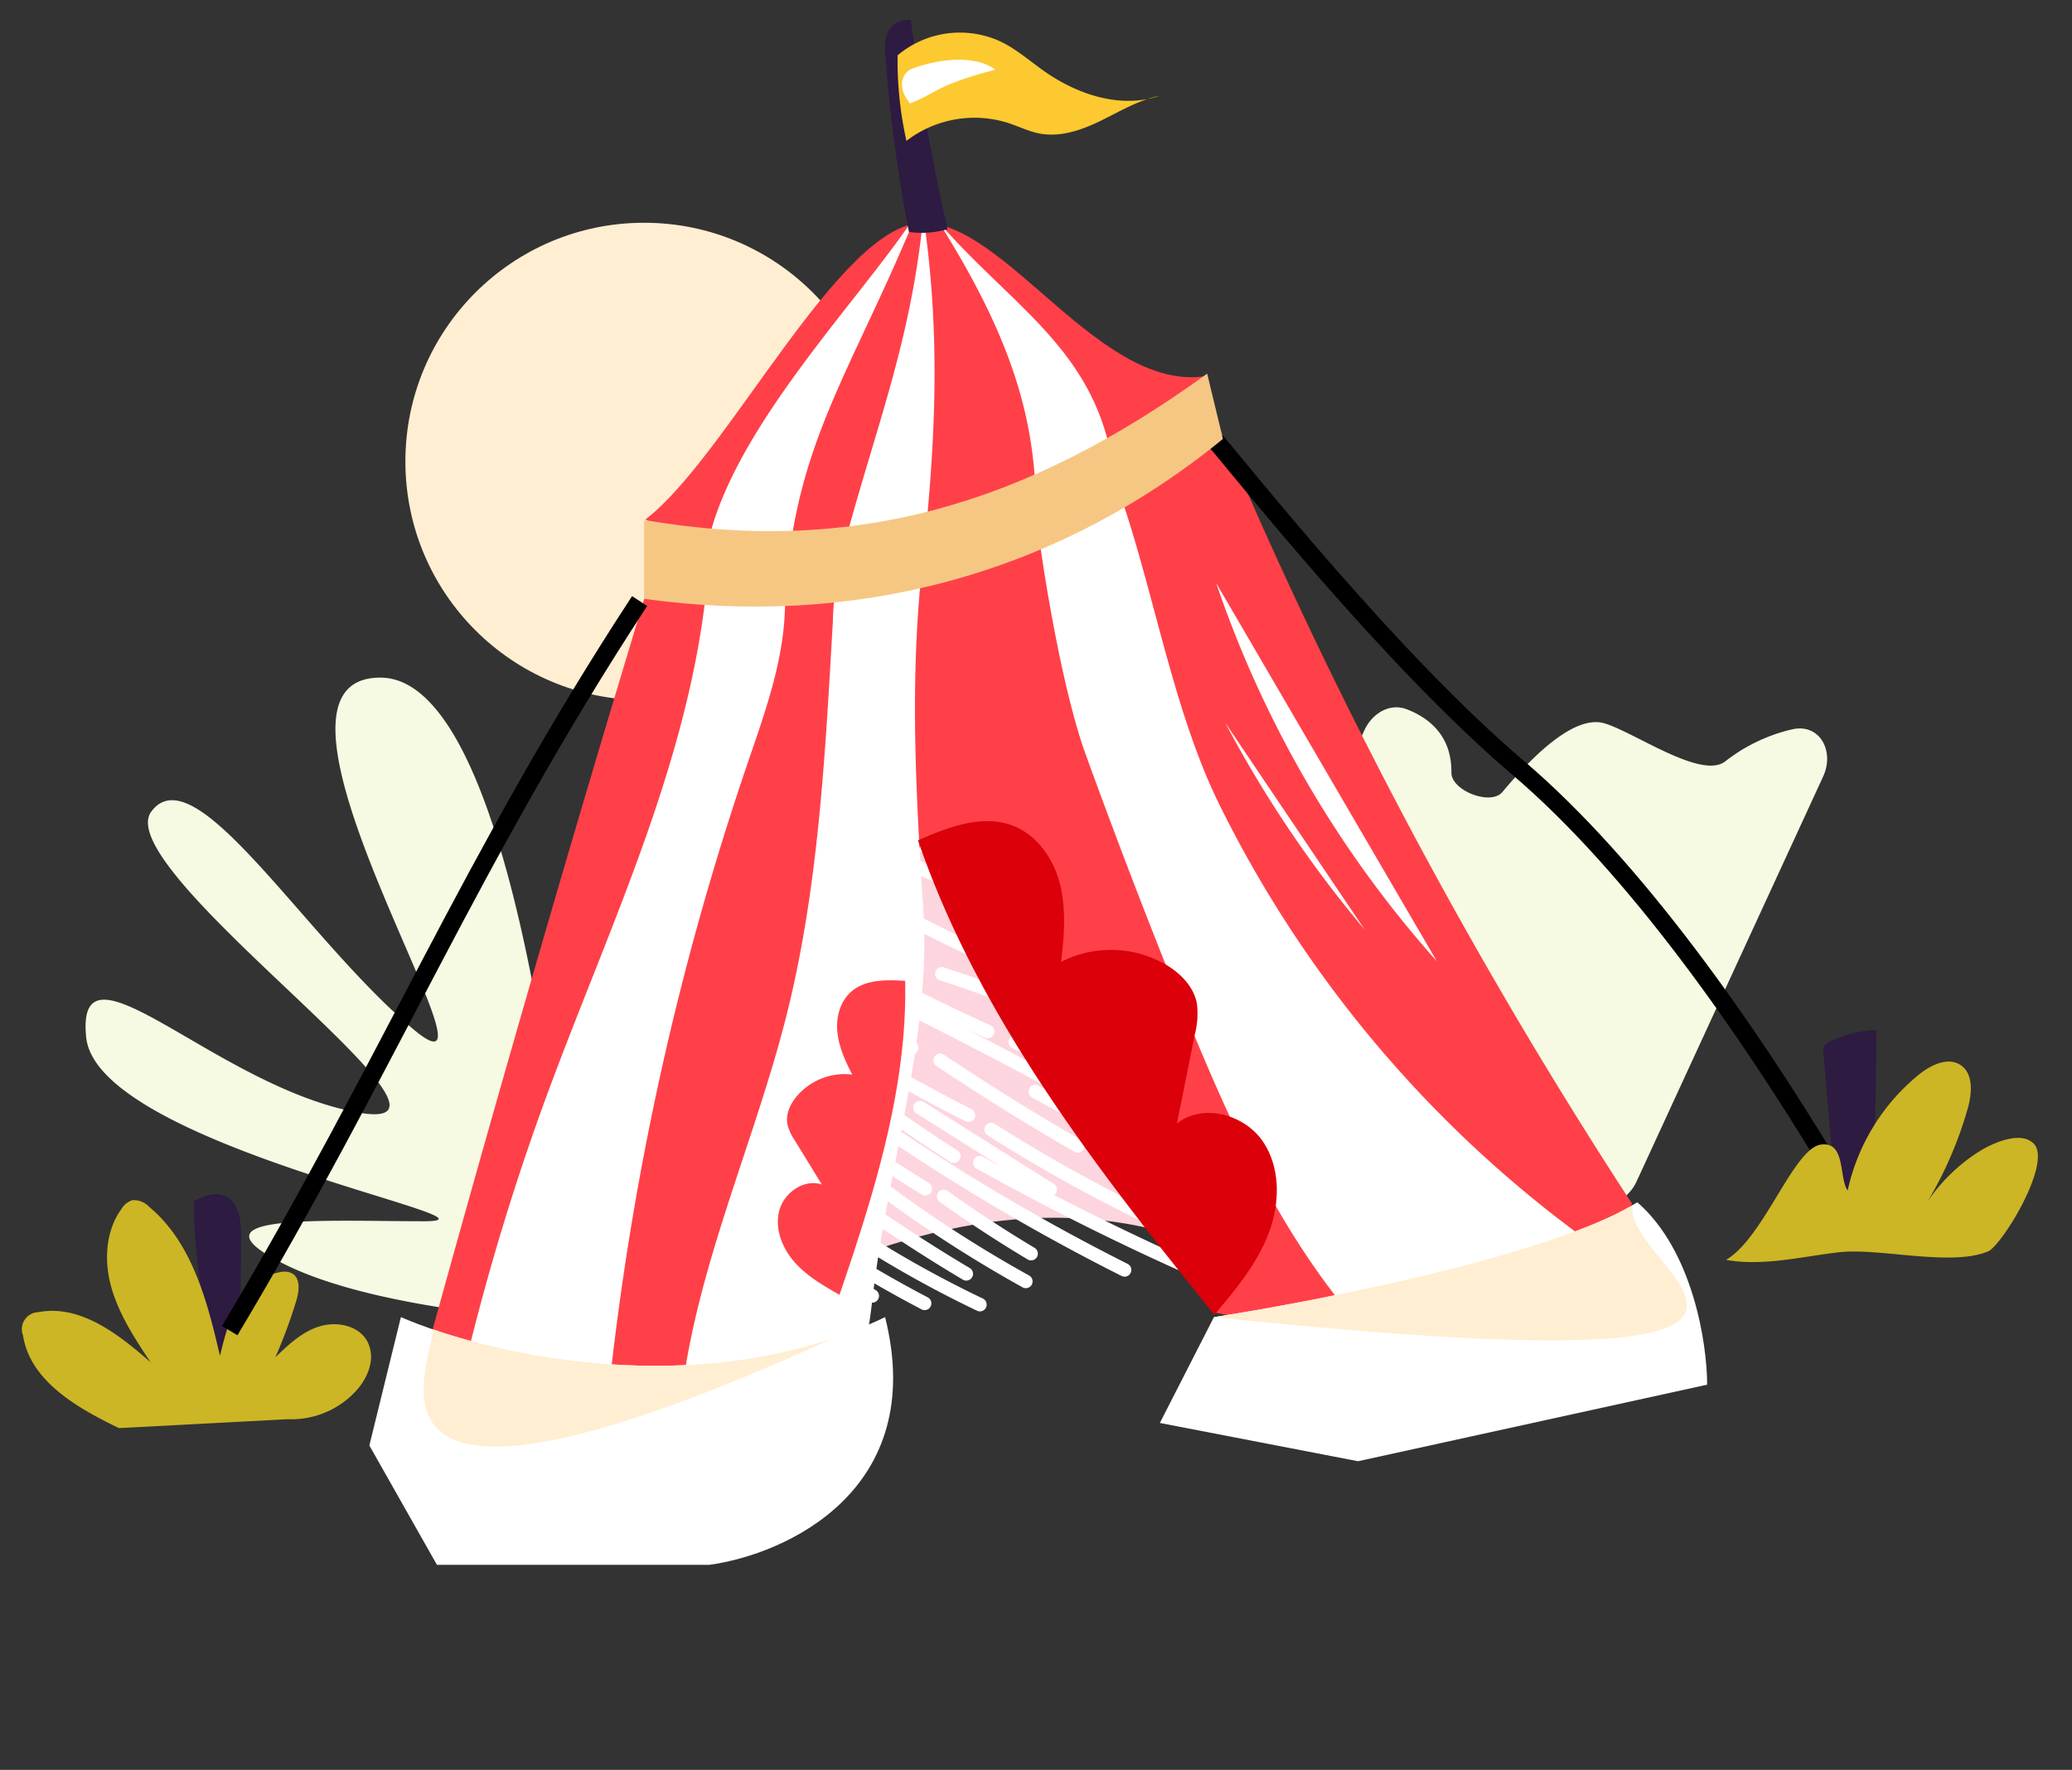
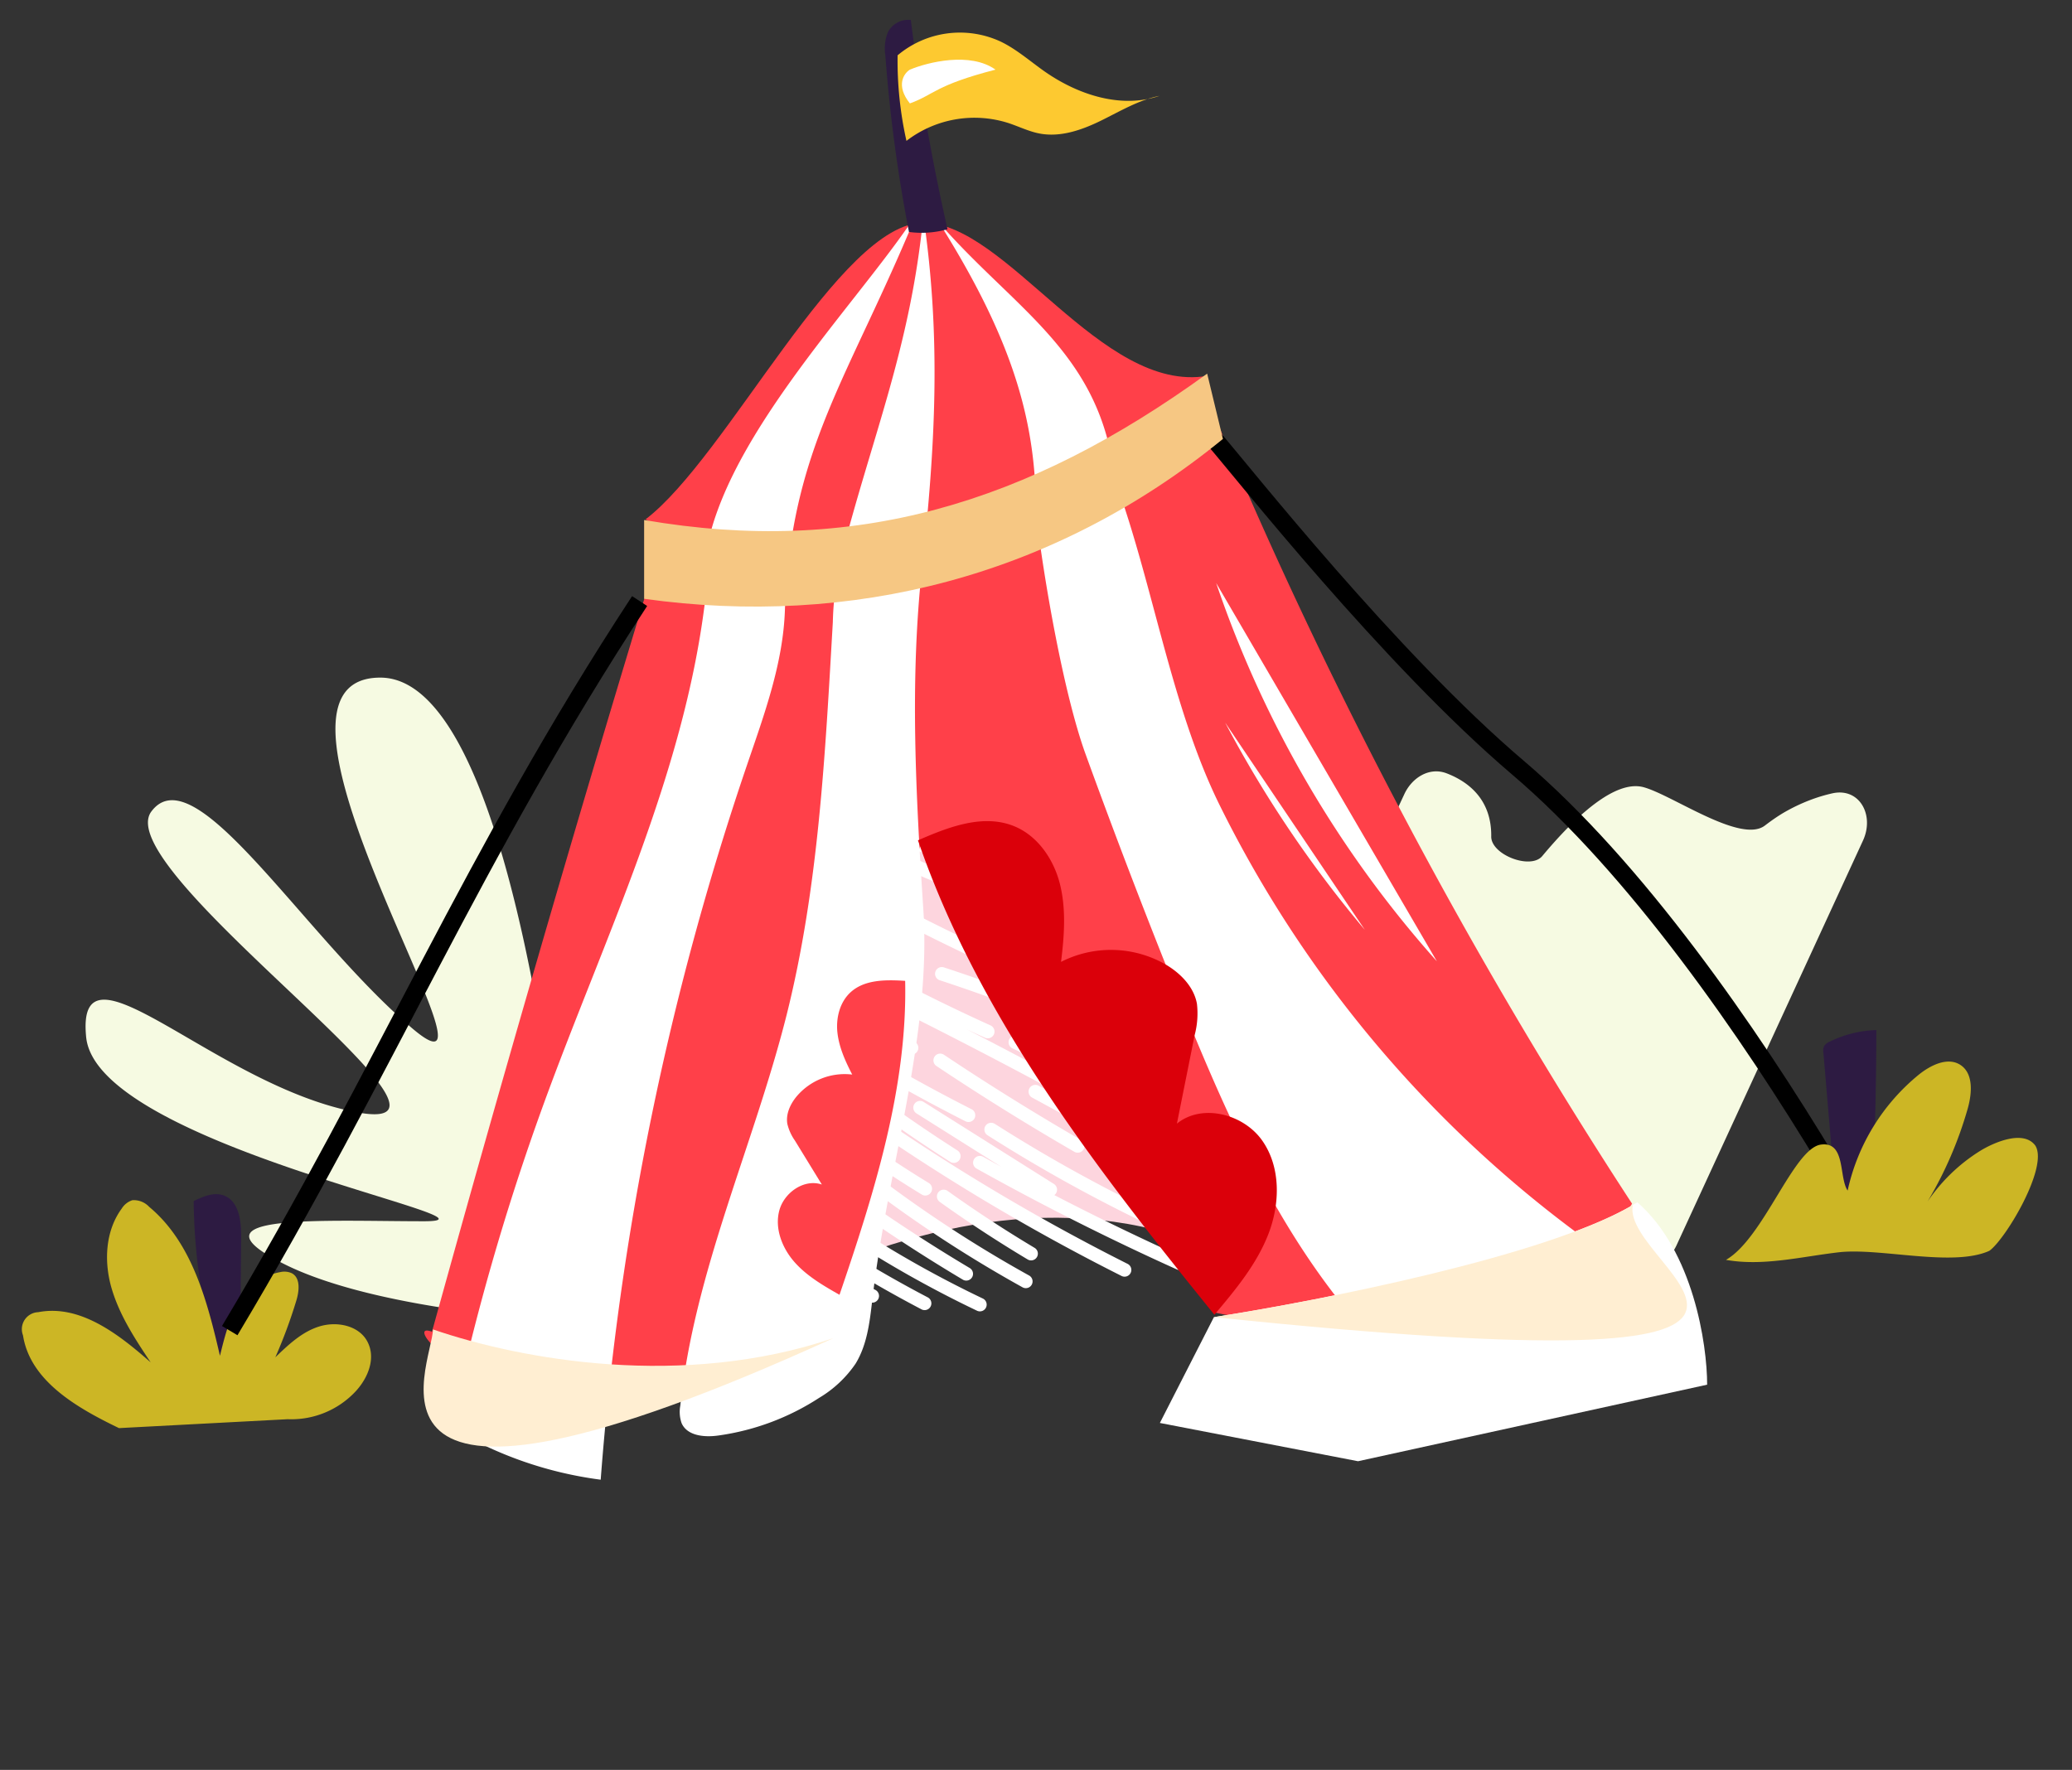
<svg xmlns="http://www.w3.org/2000/svg" width="460" height="393" viewBox="0 0 460 393" fill="none">
  <rect x="0" y="0" width="460" height="393" fill="#333333" stroke="none" />
-   <circle cx="143" cy="102.463" r="53" fill="#FFEED2" />
-   <path d="M128 293.463s-9.699-143-43.567-143c-33.869 0 31.482 98.427 7.26 78.024-24.22-20.448-48.39-61.298-58.09-48.294-9.698 13.004 77.437 72.419 46.006 66.858-31.483-5.56-62.913-40.851-60.476-16.725 2.438 24.125 96.782 40.851 74.999 40.851-21.784 0-53.215-1.839-31.483 9.282C84.433 291.624 128 293.463 128 293.463zM269.859 266.277c-7.218-.157-11.897-7.678-8.847-14.222l41.919-89.95c1.718-3.688 5.581-6.069 9.38-4.613 4.628 1.774 10 5.636 9.908 14.005-.082 4.054 8.731 7.48 11.33 4.367 7.408-8.869 16.23-17.035 22.543-15.276 6.472 1.804 21.539 12.58 26.88 8.502 1.468-1.121 2.879-2.096 4.198-2.873 3.901-2.255 7.557-3.554 10.745-4.274 6.064-1.37 9.438 4.833 6.837 10.48l-41.394 89.869a9.999 9.999 0 0 1-9.3 5.814l-84.199-1.829z" fill="#F6FAE2" />
+   <path d="M128 293.463s-9.699-143-43.567-143c-33.869 0 31.482 98.427 7.26 78.024-24.22-20.448-48.39-61.298-58.09-48.294-9.698 13.004 77.437 72.419 46.006 66.858-31.483-5.56-62.913-40.851-60.476-16.725 2.438 24.125 96.782 40.851 74.999 40.851-21.784 0-53.215-1.839-31.483 9.282C84.433 291.624 128 293.463 128 293.463zM269.859 266.277l41.919-89.95c1.718-3.688 5.581-6.069 9.38-4.613 4.628 1.774 10 5.636 9.908 14.005-.082 4.054 8.731 7.48 11.33 4.367 7.408-8.869 16.23-17.035 22.543-15.276 6.472 1.804 21.539 12.58 26.88 8.502 1.468-1.121 2.879-2.096 4.198-2.873 3.901-2.255 7.557-3.554 10.745-4.274 6.064-1.37 9.438 4.833 6.837 10.48l-41.394 89.869a9.999 9.999 0 0 1-9.3 5.814l-84.199-1.829z" fill="#F6FAE2" />
  <path d="M46.58 295.751a130.192 130.192 0 0 1-3.585-29.059c2.11-1.02 4.515-2.051 6.71-1.237 3.348 1.242 3.875 5.685 3.836 9.256l-.244 27.539c-.016 1.307-.343 2.986-1.634 3.17a2.558 2.558 0 0 1-2.115-1.148c-2.856-3.253-4.137-7.75-2.968-8.521z" fill="#2D1B42" />
  <path d="M26.42 317.109c-9.246-4.457-19.736-10.429-21.314-20.606a3.775 3.775 0 0 1 1.674-4.657 3.774 3.774 0 0 1 1.716-.481c9.292-1.786 17.855 4.899 24.951 11.143-3.441-5.15-6.875-10.383-8.643-16.347-1.769-5.964-1.437-12.828 2.213-17.789a4.335 4.335 0 0 1 2.392-1.874 4.691 4.691 0 0 1 3.718 1.487c9.548 7.96 12.892 20.951 15.705 33.067.963-3.94 1.952-7.944 4.003-11.449s5.355-6.435 9.372-7.133a3.97 3.97 0 0 1 2.583.25c1.946 1.047 1.648 3.906 1.013 6.017a111.05 111.05 0 0 1-4.68 12.648c2.922-2.801 5.958-5.704 9.858-6.877 3.9-1.173 8.778-.165 10.63 3.479 1.85 3.645.107 7.91-2.548 10.843a19.518 19.518 0 0 1-15.19 6.3" fill="#CCB625" />
  <path d="M174.675 285.419c15.114-6.955 31.061-12.467 47.603-14.349 16.541-1.881 33.744.023 48.727 7.265-4.502-7.864-6.825-16.731-8.919-25.581-3.579-14.938-6.764-29.997-11.71-44.533-4.945-14.536-11.763-28.647-21.787-40.26-6.074-7.028-14.195-13.41-23.478-13.278-10.353.167-18.889 8.396-24.028 17.369-8.241 14.41-10.535 31.403-11.79 47.951-1.637 21.65-1.677 43.939 5.382 65.416z" fill="#FDD5DE" />
  <mask id="a" fill="#fff">
    <path d="m164.939 230.217-9.364-14.289z" />
  </mask>
  <path d="m164.939 230.217-9.364-14.289z" fill="#fff" />
  <path d="M162.429 231.861a3 3 0 0 0 5.019-3.289l-5.019 3.289zm-4.345-17.578a3 3 0 0 0-5.018 3.289l5.018-3.289zm9.364 14.289-9.364-14.289-5.018 3.289 9.363 14.289 5.019-3.289z" fill="#2D1B42" mask="url(#a)" />
  <path d="M161.548 267.375a282.23 282.23 0 0 0 32.098 20.377M159.625 259.443a278.783 278.783 0 0 0 45.647 29.964M157.857 249.539a245.748 245.748 0 0 0 59.69 40.147M156.713 240.982a354.535 354.535 0 0 0 28.409 23.49M191.259 267.787a365.373 365.373 0 0 0 23.259 15.065M158.644 234.754a225.534 225.534 0 0 0 29.617 24.694M192.854 261.672a283.465 283.465 0 0 0 34.885 22.859M161.611 230.566a267.66 267.66 0 0 0 43.811 33.398M209.504 265.66a284.01 284.01 0 0 0 19.409 12.706M163.215 224.992a192.13 192.13 0 0 0 25.307 21.872M192.404 247.879a469.33 469.33 0 0 0 57.261 34.102M163.254 218.891a323.772 323.772 0 0 0 48.501 37.826M217.531 258.166a580.767 580.767 0 0 0 44.329 22.328M162.739 215.787a394.333 394.333 0 0 0 52.28 31.852M220.041 250.811a336.924 336.924 0 0 0 57.474 29.287M161.3 207.512a246.457 246.457 0 0 0 41.077 25.152M208.726 235.451a555.49 555.49 0 0 0 30.538 18.999M250.516 259.574a268.723 268.723 0 0 0 30.425 15.755M280.46 266.758a1244.471 1244.471 0 0 0-87.195-47.26M185.47 215.316a202.674 202.674 0 0 1-19.097-11.494M161.961 197.35a408.55 408.55 0 0 0 57.325 31.705M225.412 231.43a1633.109 1633.109 0 0 1 43.212 20.513M268.928 241.651a383.65 383.65 0 0 0-59.839-25.419M196.781 210.436a397.637 397.637 0 0 1-41.223-25.405M167.725 184.771a498.32 498.32 0 0 0 63.176 32.936M237.738 219.461a223.725 223.725 0 0 0 31.075 13.861M265.316 222.705a832.88 832.88 0 0 0-53.63-22.85M199.943 194.48a336.256 336.256 0 0 1-36.045-18.724M168.034 172.93a1230.875 1230.875 0 0 0 41.188 16.473M214.952 189.724l53.897 19.273M219.287 198.276a1847.617 1847.617 0 0 0 52.794 18.799M194.459 187.807a112.43 112.43 0 0 0 19.285 8.736M174.923 169.707a321.429 321.429 0 0 0 53.178 18.996M232.103 189.066a51.19 51.19 0 0 0 19.286 6.389M177.32 165.465a227.635 227.635 0 0 0 24.67 10.028M207.379 176.344a787.022 787.022 0 0 0 45.34 9.916M180.081 162.626a434.272 434.272 0 0 0 39.712 12.005M225.35 175.035a161.196 161.196 0 0 0 14.598 2.952M199.186 164.57a343.037 343.037 0 0 0 42.558 10.839M187.051 159.878a25.623 25.623 0 0 0 6.963 1.977M194.112 156.789a108.142 108.142 0 0 0 13.625 5.33l13.277 4.503M208.931 157.385c6.087 3.63 13.167 5.18 20.12 6.593 4.839.988 9.683 1.938 14.531 2.85M229.85 242.393l43.591 23.713M204.257 245.953l28.915 18.21" stroke="#fff" stroke-width="3" stroke-miterlimit="10" stroke-linecap="round" />
  <path d="M95.904 295.703a6702.36 6702.36 0 0 1 47.706-164.627c2.768.621 5.667.22 8.163-1.129 20.594 2.797 41.666-1.149 61.195-8.266 19.53-7.117 37.765-17.325 57.117-28.282a1089.573 1089.573 0 0 0 92.246 173.879c-4.482 7.814-12.641 12.758-20.853 16.431a114.183 114.183 0 0 1-71.616 7.771 1307.798 1307.798 0 0 1-65.113-105.138c-11.991 39.621-25.33 78.842-39.446 115.619a909.719 909.719 0 0 1-29.886 10.094 43.145 43.145 0 0 1-11.418 2.51c-11.508.416-21.359-7.994-28.82-16.805-.954-1.091-1.886-3.015.725-2.057z" fill="#FF4049" />
  <path d="M143.301 115.331C161.5 101.463 186.499 49.465 205 49.465c18.5 0 39.5 37.998 63 33.999-27.675 23.945-88.215 52.998-124.699 31.867z" fill="#FF4049" />
  <mask id="b" maskUnits="userSpaceOnUse" x="231.065" y="95.235" width="213.734" height="165.82" fill="#000">
    <path fill="#fff" d="M231.065 95.235h213.734v165.82H231.065z" />
    <path d="M269.5 97.463c6.5 7.5 38.997 48.751 67.5 73 26.151 22.241 51.295 58.592 69 88" />
  </mask>
  <path d="m337 170.463-1.296 1.523 1.296-1.523zm-69.011-71.69c6.384 7.366 39.058 48.833 67.715 73.213l2.592-3.046c-28.349-24.118-60.669-65.153-67.285-72.787l-3.022 2.62zm67.715 73.213c25.89 22.02 50.897 58.135 68.583 87.508l3.426-2.063c-17.725-29.441-43.006-66.029-69.417-88.492l-2.592 3.047z" fill="#000" mask="url(#b)" />
  <path d="m407.5 265.562-2.676-31.641a2.814 2.814 0 0 1 .123-1.596 2.632 2.632 0 0 1 1.274-1.027 24.876 24.876 0 0 1 10.342-2.571 827.26 827.26 0 0 1-.984 38.897.933.933 0 0 1-.177.628 1.002 1.002 0 0 1-.509.209 7.552 7.552 0 0 1-5.039-.467 5.857 5.857 0 0 1-2.354-2.432z" fill="#2D1B42" />
  <mask id="c" maskUnits="userSpaceOnUse" x="48.849" y="122.755" width="95.998" height="183.469" fill="#000">
    <path fill="#fff" d="M48.849 122.755h95.998v183.469H48.849z" />
    <path d="M142 133.462c-37.367 57.093-55.968 103.421-91 162z" />
  </mask>
  <path d="M140.327 132.367c-18.738 28.628-32.765 54.552-46.472 80.607-13.713 26.064-27.09 52.231-44.571 81.462l3.433 2.053c17.55-29.349 30.99-55.635 44.677-81.653 13.693-26.027 27.65-51.814 46.279-80.279l-3.346-2.19z" fill="#000" mask="url(#c)" />
  <path d="M203.5 47.463c-14.17 21.868-51.089 57.563-46.998 86.25-4.778 38.714-22.322 74.476-35.7 111.129a533.927 533.927 0 0 0-20.68 72.118 85.655 85.655 0 0 0 33.238 11.602 642.758 642.758 0 0 1 32.531-158.837c3.793-11.127 7.936-22.373 8.36-34.126 1.282-36.077 14.249-51.636 29.249-88.136zM204.99 202.003c-1.646-25.236-3.045-50.632-.3-75.781 2.963-27.226 4.275-51.144.3-78.26-2.892 29.504-11.51 49.16-18.489 76.694a71.858 71.858 0 0 0-1.607 13.498c-1.698 29.262-3.138 58.767-10.255 87.197-7.333 29.109-20.494 56.898-23.605 86.758a7.57 7.57 0 0 0 .301 3.933c1.283 2.851 5.199 3.157 8.284 2.689a54.82 54.82 0 0 0 22.237-8.339 25.576 25.576 0 0 0 8.086-7.59c2.513-4.1 3.123-9.047 3.673-13.814 3.41-29.665 13.204-58.919 11.375-86.985zM208.5 49.463c17 19.5 36 29 39 57 8.443 22.935 12.441 50.28 23.191 72.155a263.694 263.694 0 0 0 84.212 98.614c2.199 1.558 4.644 3.441 4.832 6.122.229 3.226-2.885 5.599-5.723 7.146a84.653 84.653 0 0 1-26.019 9.098c-6.945 1.208-14.412 1.485-20.65-1.796-4.623-2.388-8.17-6.499-11.29-10.601-15.221-19.895-25.262-43.179-34.622-66.416a1626.1 1626.1 0 0 1-20.386-53.216c-4.944-13.598-9.353-39.23-11.045-53.606 0-19.5-4.5-37.5-21.5-64.5z" fill="#fff" />
  <path d="M272 160.463a259.529 259.529 0 0 0 31 46zM270 129.463a244.036 244.036 0 0 0 49 84z" fill="#fff" />
  <path d="M201.8 51.506a336.713 336.713 0 0 1-5.244-39.211 9.841 9.841 0 0 1 .547-5.112 5.097 5.097 0 0 1 5.107-2.75 479.656 479.656 0 0 0 8.146 46.467c-2.78.787-5.693.993-8.556.606z" fill="#2D1B42" />
  <path d="M404.251 254.156c5.569-.749 3.943 7.229 5.938 10.21a45.821 45.821 0 0 1 15.788-25.73c2.686-2.164 6.529-4.05 9.352-2.102 2.823 1.947 2.465 6.283 1.516 9.639a86.43 86.43 0 0 1-8.917 20.639 39.01 39.01 0 0 1 11.6-11.212c2.842-1.769 9.6-4.884 12.322-1.238 3.014 4.727-6.602 20.836-10.204 23.382-8.092 3.662-24.144-.701-33.317.313-8.377.957-16.839 3.165-25.149 1.693 8.355-4.784 15.006-24.779 21.071-25.594z" fill="#CCB625" />
  <path d="M143.001 132.962c45.904 6.405 90.968-4.833 128.499-35.499l-3.499-14.5c-40.001 29-78.501 40.5-125 32.5v17.499z" fill="#F6C783" />
-   <path d="M196.5 292.463c-40.8 19.6-88.667 8.167-107.5 0l-7 28.5 15 26.5h60.5c17-2.333 48.6-16.6 39-55z" fill="#fff" />
  <path d="M96.113 295.193c19.738 6.767 55.499 13.242 88.887 1.947-112.5 51.323-88.886 5.823-88.887-1.947z" fill="#FFEED2" />
  <path d="M203.799 186.596c6.771-2.971 14.421-5.916 21.256-3.179 5.338 2.129 8.939 7.462 10.296 13.03 1.358 5.569.917 11.432.208 17.137a24.398 24.398 0 0 1 23.168.546c3.324 1.942 6.305 4.949 7 8.735.273 2.344.1 4.718-.508 6.998l-3.935 19.636c5.599-4.547 14.791-2.142 18.94 3.761 4.149 5.904 3.98 14.023 1.37 20.754-2.61 6.731-7.323 12.4-11.987 17.92-26.193-32.33-52.344-66.133-65.808-105.338z" fill="#DB000A" />
  <path d="M200.952 217.794c-4.232-.259-8.932-.331-12.069 2.494-2.452 2.202-3.334 5.785-2.963 9.051.371 3.265 1.768 6.334 3.279 9.264a13.98 13.98 0 0 0-12.361 4.877c-1.405 1.703-2.414 3.911-2.04 6.086.318 1.316.88 2.559 1.659 3.666l6.002 9.79c-3.912-1.34-8.384 1.773-9.449 5.771-1.065 3.998.633 8.334 3.369 11.441 2.737 3.106 6.395 5.225 9.997 7.273 7.7-22.583 15.087-45.949 14.576-69.713z" fill="#FF4049" />
  <path d="M363.5 266.963c-18.4 11.6-70.333 21.833-94 25.5l-12 23.5 44 8.5 77.5-17c0-9-3.1-29.7-15.5-40.5z" fill="#fff" />
  <path d="M269.5 292.462c23.251-3.602 73.785-13.542 93-24.89-3 14.391 65 41.391-93 24.89z" fill="#FFEED2" />
  <path d="M199.274 12.284a21.486 21.486 0 0 1 22.86-3.06c3.525 1.69 6.487 4.329 9.69 6.58 7.404 5.211 17.008 8.396 25.584 5.482-4.626.928-8.748 3.426-12.969 5.497-4.221 2.07-8.96 3.74-13.6 2.875-2.425-.453-4.665-1.585-7.008-2.35a24.772 24.772 0 0 0-22.592 3.974 81.622 81.622 0 0 1-1.965-18.998z" fill="#FDC930" />
  <path d="M221 15.463c-5.6-4-15-1.667-19 0-1.333.833-3.2 3.5 0 7.5 5.5-2 5.5-4 19-7.5z" fill="#fff" />
</svg>